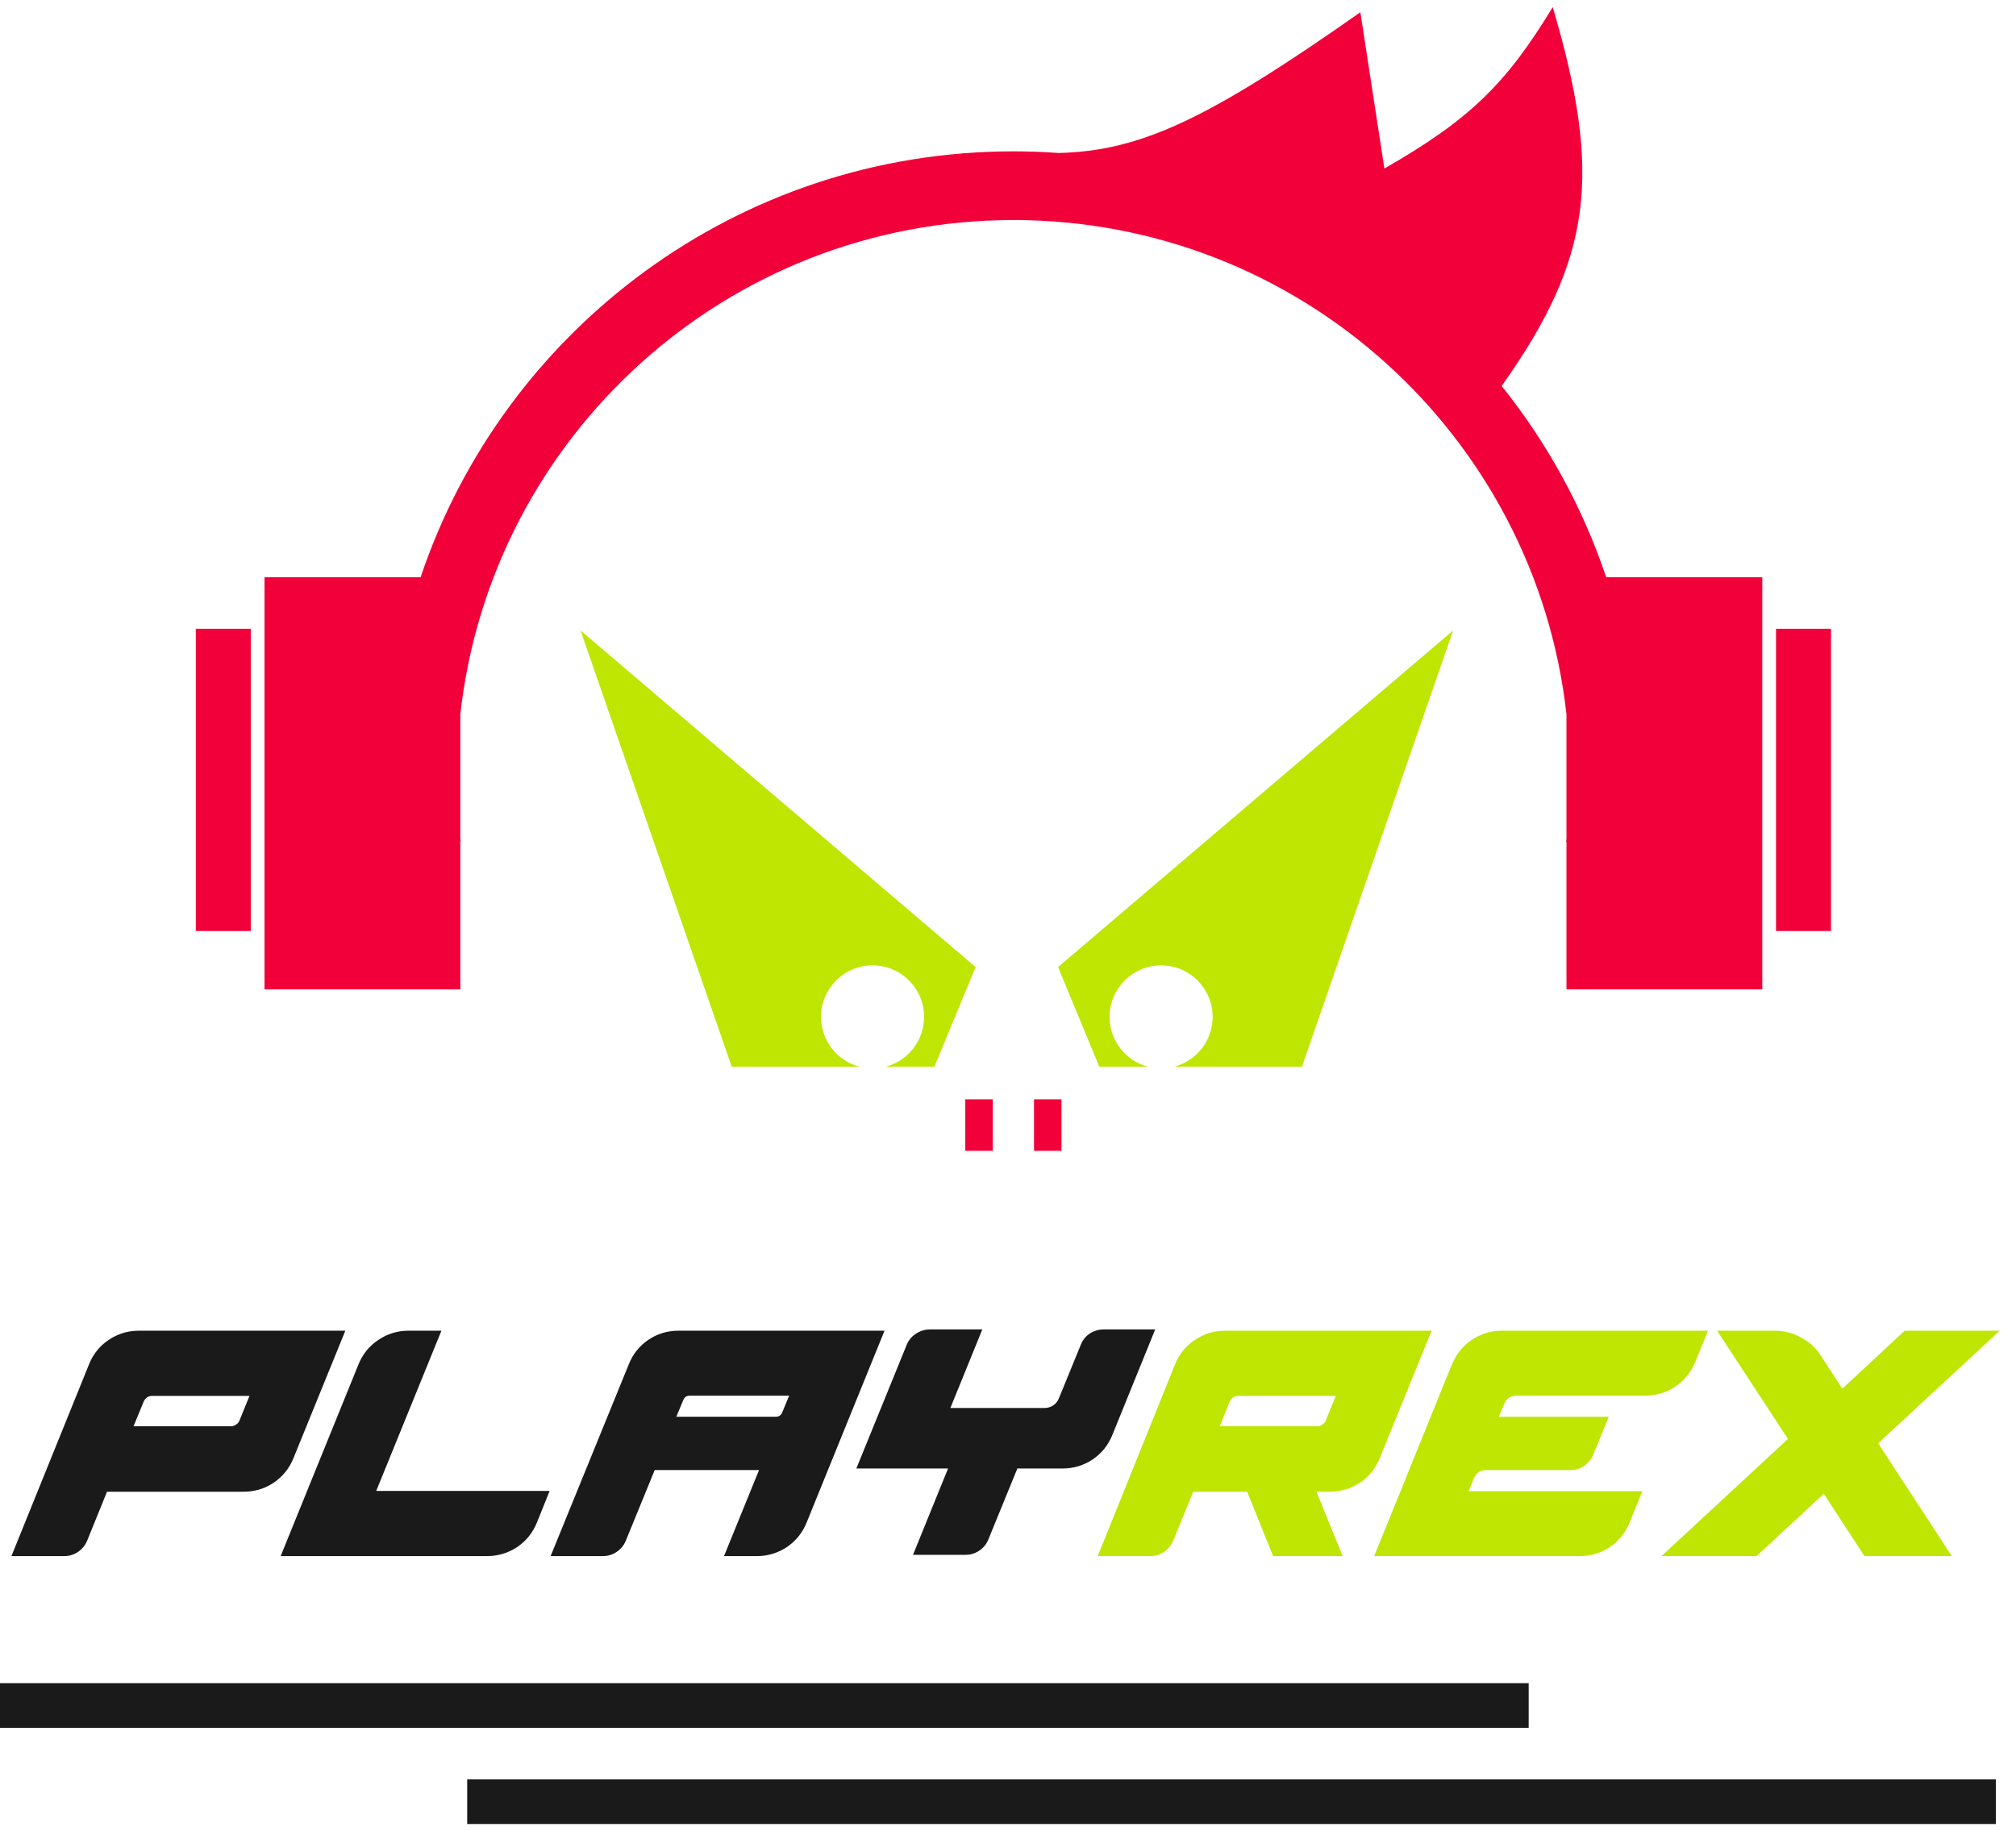
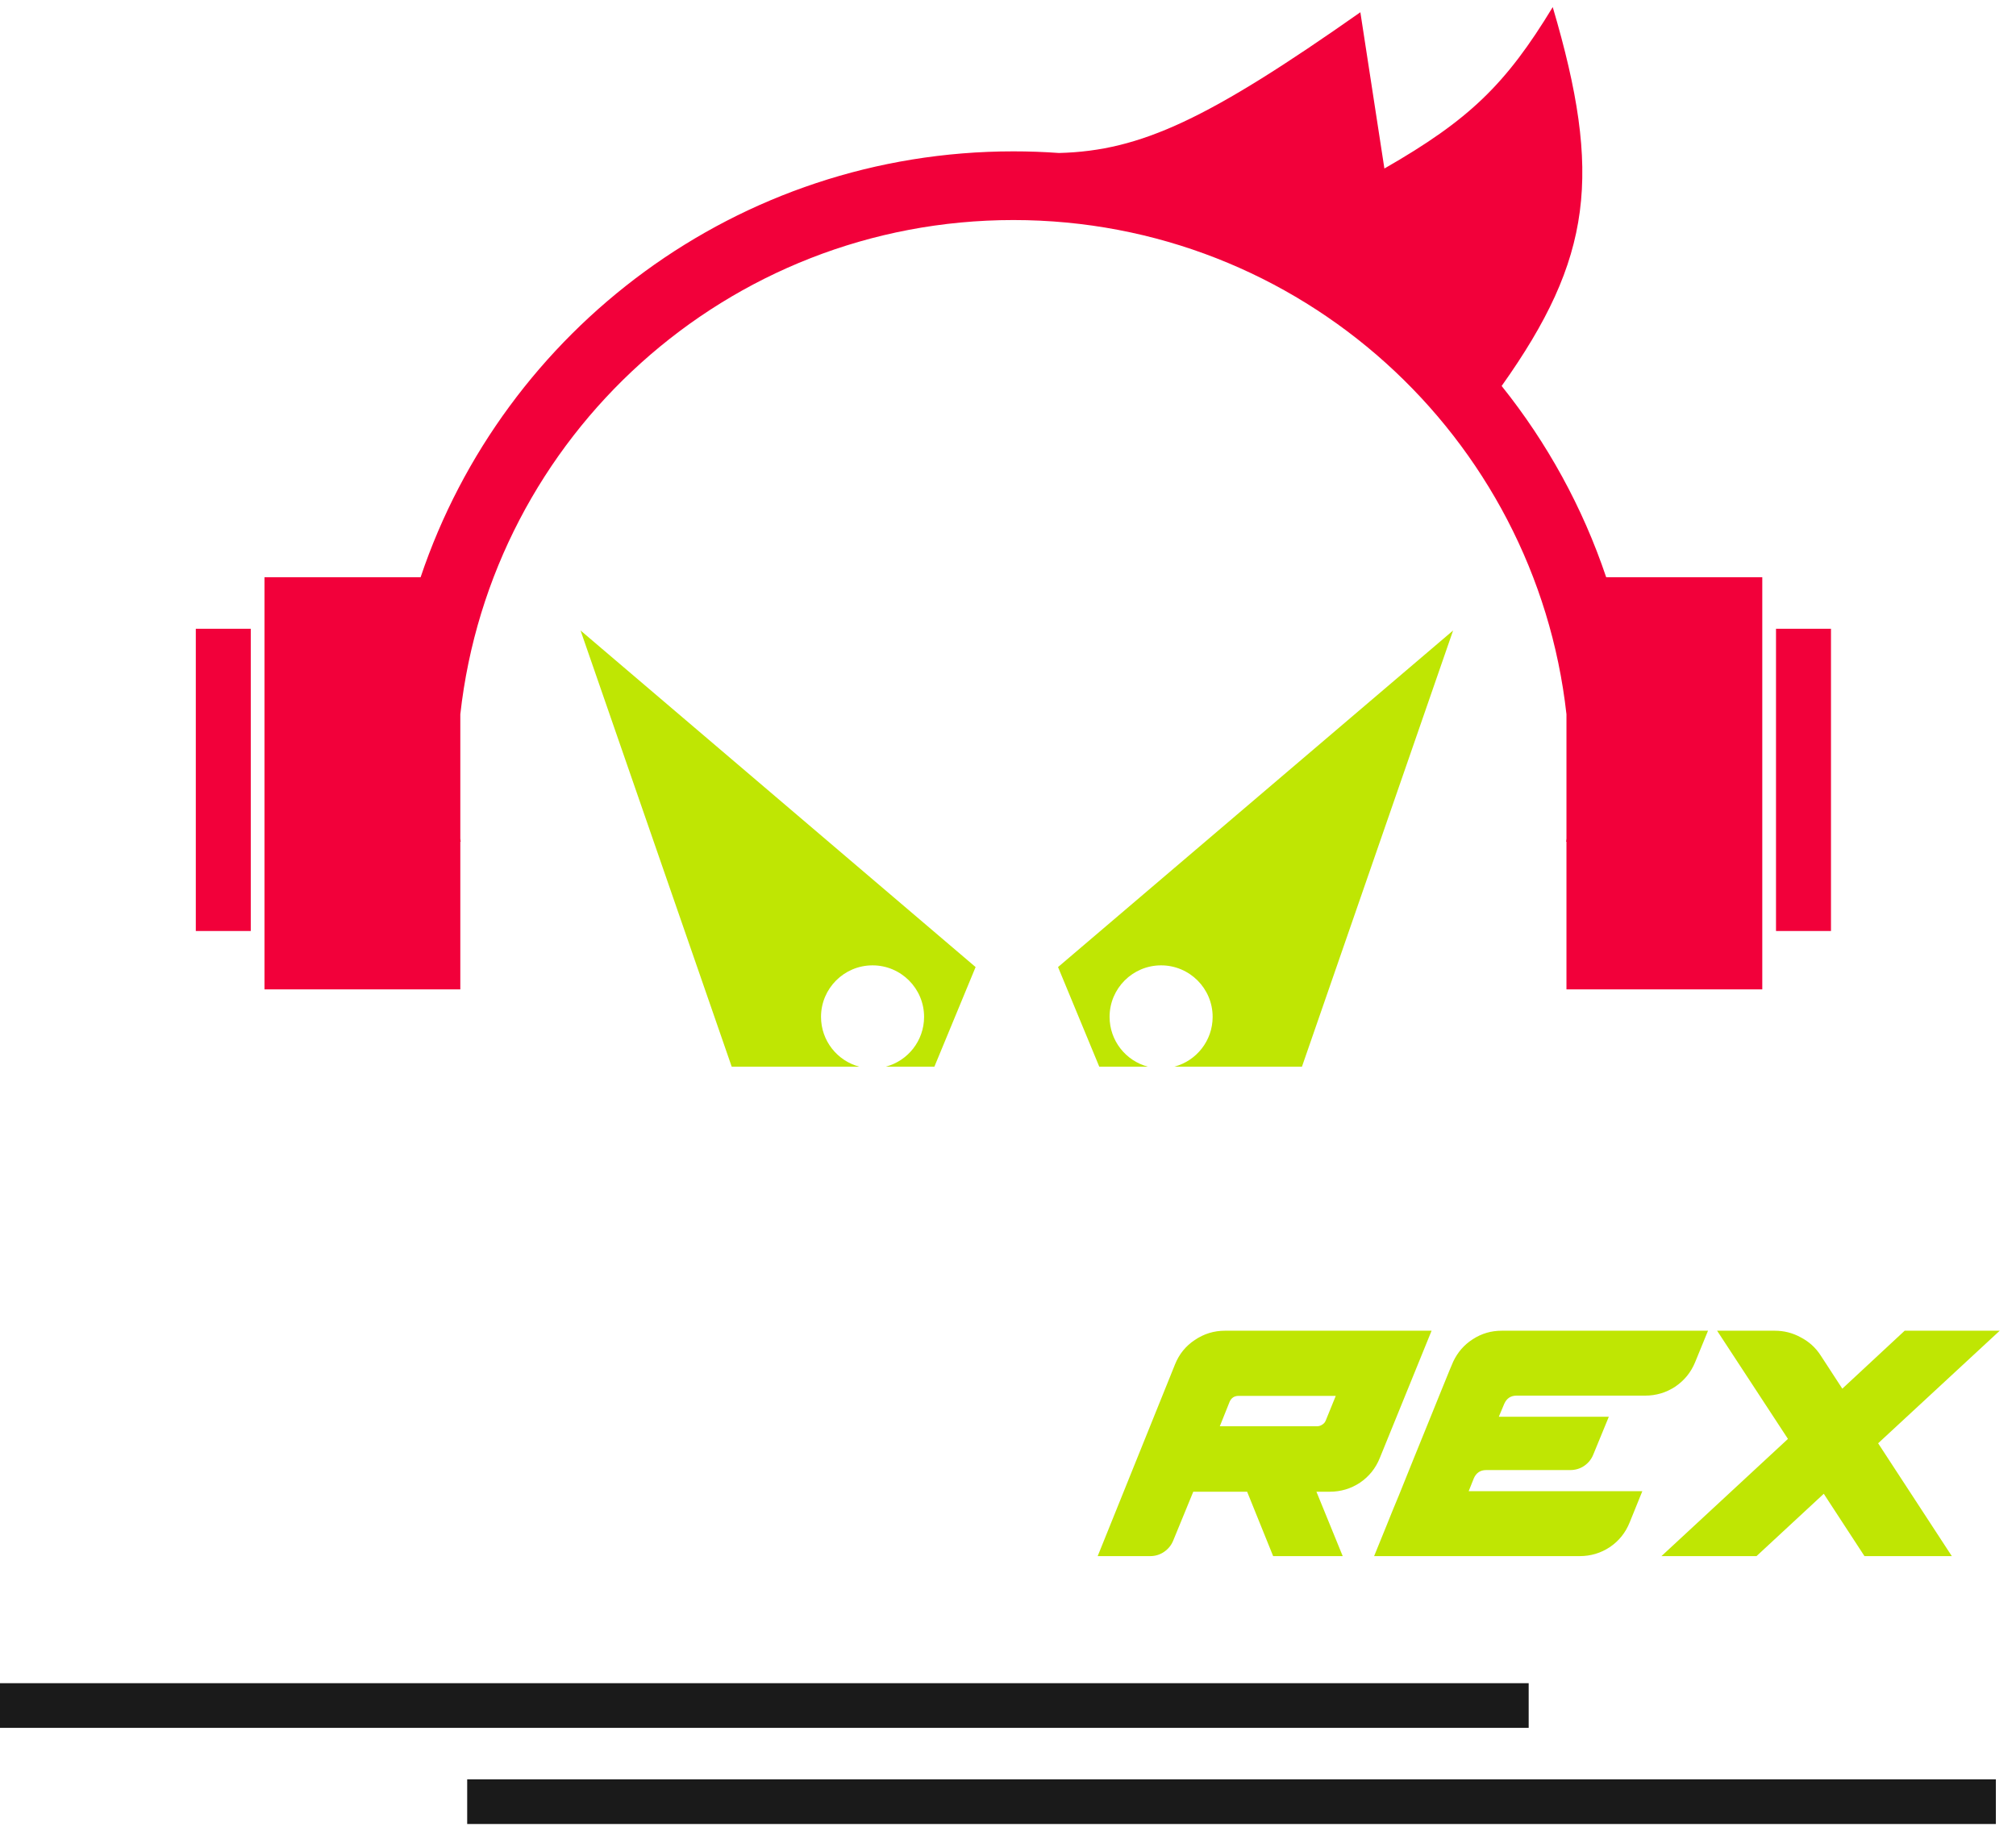
<svg xmlns="http://www.w3.org/2000/svg" width="142" height="129" viewBox="0 0 142 129" fill="none">
  <g clip-path="url(#clip0_127_9)">
-     <path fill-rule="evenodd" clip-rule="evenodd" d="M107.675 118.579H0V121.725H107.675V118.579ZM140.582 125.354H32.907V128.5H140.582V125.354Z" fill="#1A1A1A" />
-     <path d="M6.267 96.125C6.557 95.399 7.017 94.824 7.646 94.401C8.287 93.965 9.001 93.748 9.788 93.748H24.324L20.676 102.712C20.386 103.438 19.92 104.019 19.279 104.455C18.65 104.878 17.942 105.09 17.155 105.09H7.537L6.14 108.538C6.007 108.864 5.789 109.131 5.487 109.336C5.196 109.53 4.876 109.627 4.525 109.627H0.805L6.267 96.125ZM16.248 100.48C16.381 100.48 16.502 100.444 16.611 100.371C16.732 100.299 16.817 100.202 16.865 100.081L17.573 98.339H10.731C10.441 98.339 10.235 98.478 10.114 98.756L9.406 100.48H16.248ZM19.768 109.627L25.248 96.125C25.539 95.399 26.004 94.824 26.646 94.401C27.287 93.965 27.994 93.748 28.769 93.748H31.092L26.5 105.035H38.714L37.824 107.249C37.534 107.975 37.068 108.556 36.427 108.991C35.786 109.415 35.072 109.627 34.286 109.627H19.768ZM38.783 109.627L44.3 96.089C44.59 95.375 45.05 94.806 45.679 94.383C46.308 93.959 47.01 93.748 47.784 93.748H62.302L56.822 107.249C56.531 107.975 56.066 108.556 55.424 108.991C54.783 109.415 54.075 109.627 53.301 109.627H50.996L53.464 103.565H46.115L44.082 108.538C43.949 108.864 43.731 109.131 43.429 109.336C43.139 109.53 42.812 109.627 42.449 109.627H38.783ZM54.644 99.809C54.862 99.809 55.013 99.706 55.098 99.5L55.588 98.321H48.583C48.365 98.321 48.214 98.424 48.129 98.629L47.639 99.809H54.644ZM63.856 94.764C63.989 94.425 64.207 94.159 64.509 93.965C64.812 93.76 65.144 93.657 65.507 93.657H69.191L66.941 99.192H73.565C73.795 99.192 74 99.131 74.182 99.01C74.363 98.889 74.496 98.726 74.581 98.52L76.124 94.746C76.257 94.407 76.468 94.141 76.759 93.947C77.061 93.754 77.388 93.657 77.739 93.657H81.368L78.356 101.079C78.065 101.805 77.6 102.386 76.958 102.821C76.317 103.245 75.609 103.456 74.835 103.456H71.659L69.627 108.429C69.494 108.768 69.276 109.04 68.973 109.246C68.683 109.439 68.362 109.536 68.012 109.536H64.309L66.778 103.456H60.317L63.856 94.764Z" fill="#1A1A1A" />
+     <path fill-rule="evenodd" clip-rule="evenodd" d="M107.675 118.579H0V121.725H107.675V118.579ZM140.582 125.354H32.907V128.5H140.582Z" fill="#1A1A1A" />
    <path d="M82.762 96.125C83.052 95.399 83.518 94.824 84.159 94.401C84.8 93.966 85.508 93.748 86.282 93.748H100.836L97.189 102.713C96.898 103.438 96.433 104.019 95.791 104.455C95.15 104.878 94.442 105.09 93.668 105.09H92.725L94.576 109.627H89.676L87.843 105.09H84.05L82.635 108.538C82.501 108.865 82.284 109.131 81.981 109.336C81.691 109.53 81.37 109.627 81.019 109.627H77.317L82.762 96.125ZM85.919 100.48H92.761C92.894 100.48 93.015 100.444 93.124 100.371C93.245 100.299 93.329 100.202 93.378 100.081L94.086 98.339H87.244C86.942 98.339 86.73 98.478 86.609 98.756L85.919 100.48ZM96.788 109.627C96.788 109.627 96.867 109.433 97.024 109.046C97.181 108.647 97.393 108.127 97.659 107.485C97.913 106.844 98.209 106.118 98.548 105.308C98.875 104.485 99.213 103.644 99.564 102.785C99.915 101.926 100.254 101.091 100.581 100.281C100.919 99.458 101.216 98.726 101.47 98.085C101.736 97.432 101.948 96.911 102.105 96.524C102.274 96.125 102.359 95.925 102.359 95.925C102.674 95.26 103.133 94.734 103.738 94.347C104.355 93.947 105.033 93.748 105.771 93.748H120.307L119.4 95.962C119.109 96.675 118.643 97.25 118.002 97.686C117.361 98.109 116.653 98.321 115.879 98.321H106.823C106.412 98.321 106.122 98.514 105.952 98.902L105.571 99.809H113.32L112.231 102.458C112.098 102.797 111.88 103.069 111.578 103.275C111.288 103.469 110.961 103.565 110.598 103.565H104.682C104.271 103.565 103.98 103.759 103.811 104.146L103.448 105.054H115.679L114.79 107.249C114.5 107.975 114.034 108.556 113.393 108.992C112.752 109.415 112.044 109.627 111.27 109.627H96.788ZM117.027 109.627L125.937 101.37L120.947 93.748H125.012C125.665 93.748 126.276 93.905 126.845 94.219C127.425 94.522 127.891 94.945 128.242 95.49L129.766 97.831L134.158 93.748H140.854L132.289 101.678L137.479 109.627H131.327L128.46 105.235L123.723 109.627H117.027Z" fill="#BFE603" />
-     <path fill-rule="evenodd" clip-rule="evenodd" d="M69.928 77.445H67.992V81.075H69.928V77.445ZM74.767 77.445H72.832V81.075H74.767V77.445Z" fill="#F2003A" />
    <path fill-rule="evenodd" clip-rule="evenodd" d="M51.539 75.147H60.527C58.974 74.735 57.83 73.32 57.83 71.638C57.83 69.634 59.455 68.009 61.459 68.009C63.464 68.009 65.089 69.634 65.089 71.638C65.089 73.32 63.945 74.735 62.392 75.147H65.815L68.718 68.129L40.892 44.417L51.539 75.147ZM91.705 75.147H82.717C84.27 74.735 85.414 73.32 85.414 71.638C85.414 69.634 83.789 68.009 81.784 68.009C79.78 68.009 78.155 69.634 78.155 71.638C78.155 73.32 79.299 74.735 80.852 75.147H77.429L74.525 68.129L102.352 44.417L91.705 75.147Z" fill="#BFE603" />
    <path fill-rule="evenodd" clip-rule="evenodd" d="M105.771 27.192C112.164 18.19 112.861 12.315 109.369 0.5C106.063 5.948 103.49 8.443 97.512 11.872L95.819 0.863C85.153 8.359 80.379 10.632 74.591 10.778C73.53 10.701 72.46 10.663 71.38 10.663C51.965 10.663 35.485 23.226 29.626 40.666H18.631V69.702H32.423V59.298H32.448L32.423 59.08V50.32C34.601 30.733 51.212 15.502 71.38 15.502C91.548 15.502 108.159 30.733 110.336 50.32V59.08L110.312 59.298H110.336V69.702H124.129V40.666H113.134C111.474 35.725 108.962 31.175 105.771 27.192ZM125.096 44.296H128.968V65.589H125.096V44.296ZM13.792 44.296H17.663V65.589H13.792V44.296Z" fill="#F2003A" />
  </g>
  <defs>
    <clipPath id="clip0_127_9">
      <rect width="141.55" height="128" fill="white" transform="translate(0 0.5)" />
    </clipPath>
  </defs>
</svg>